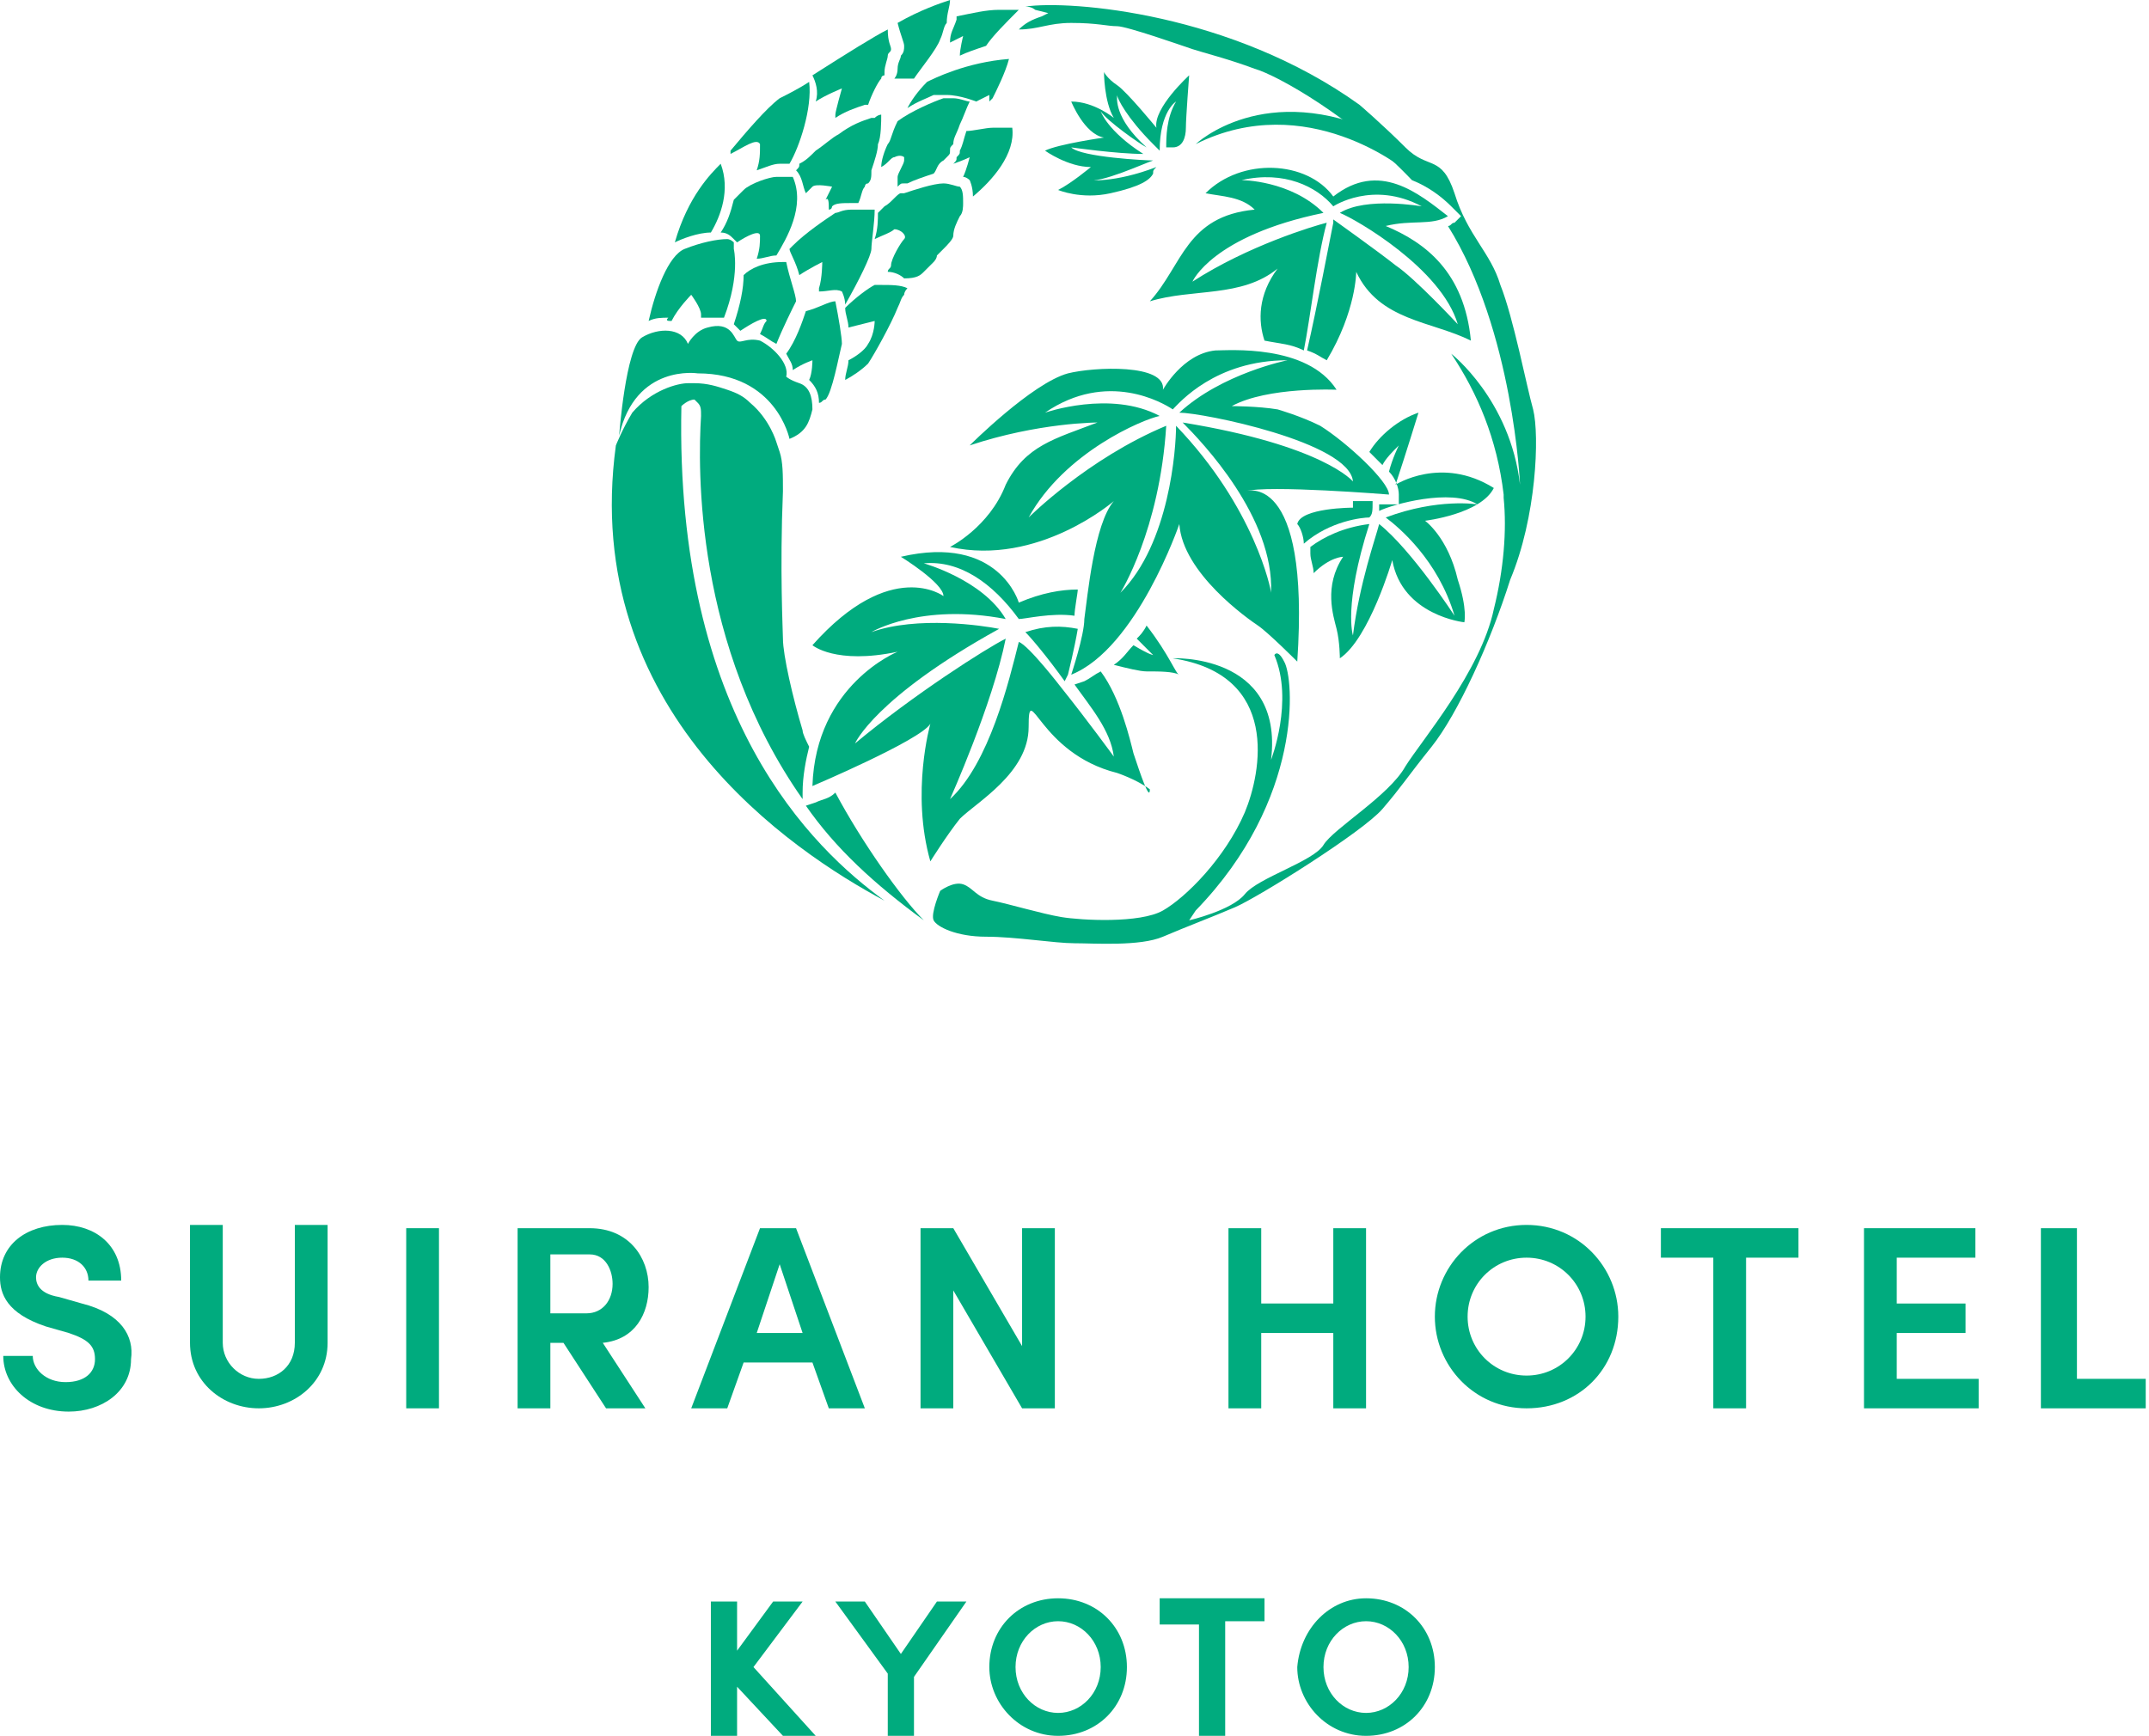
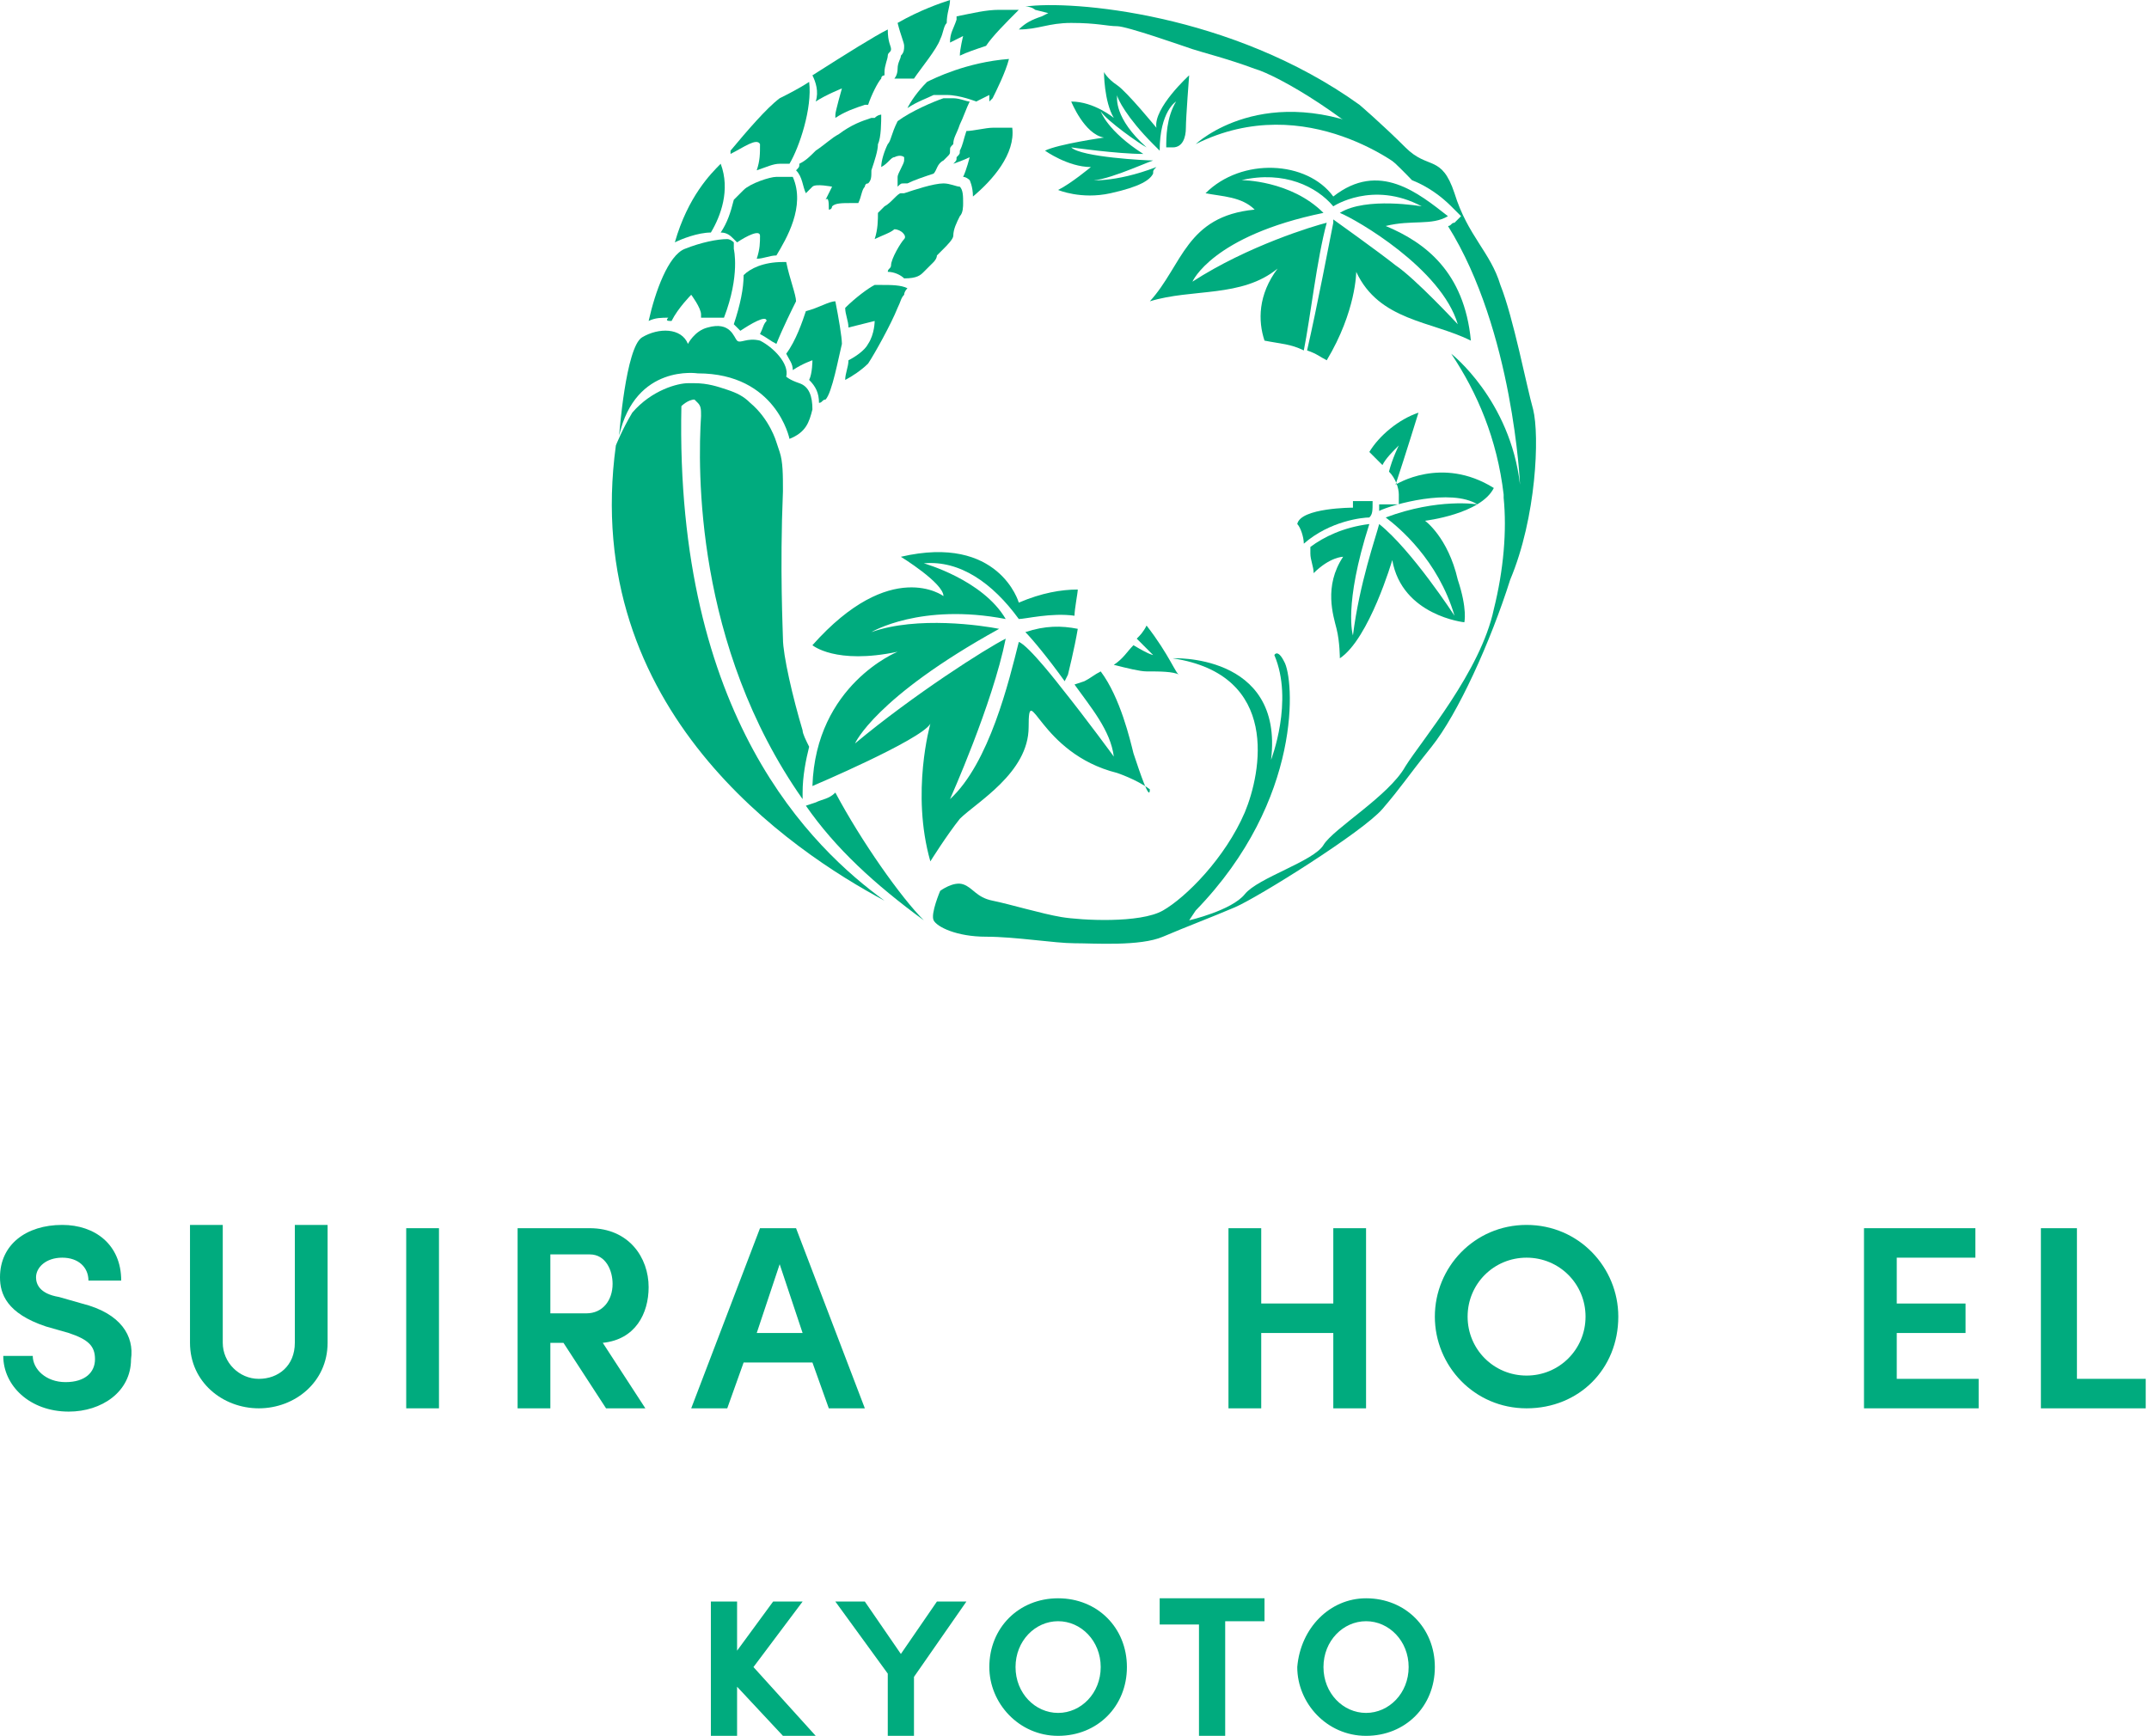
<svg xmlns="http://www.w3.org/2000/svg" version="1.1" x="0px" y="0px" viewBox="0 0 65.6 53" style="enable-background:new 0 0 65.6 53;" xml:space="preserve">
  <style type="text/css">
	.st0{fill:#00AB7E;}
</style>
  <g id="LC">
</g>
  <g id="Layer_3">
    <g>
      <path class="st0" d="M24.9,53h-1l-1.4-1.5V53h-0.8v-4.1h0.8v1.5l1.1-1.5h0.9L23,50.9L24.9,53z" />
      <path class="st0" d="M27.1,53v-1.9l-1.6-2.2h0.9l1.1,1.6l1.1-1.6h0.9l-1.6,2.3V53H27.1z" />
      <path class="st0" d="M32.3,48.8c1.2,0,2.1,0.9,2.1,2.1c0,1.2-0.9,2.1-2.1,2.1c-1.2,0-2.1-1-2.1-2.1C30.2,49.7,31.1,48.8,32.3,48.8    z M32.3,52.3c0.7,0,1.3-0.6,1.3-1.4c0-0.8-0.6-1.4-1.3-1.4c-0.7,0-1.3,0.6-1.3,1.4C31,51.7,31.6,52.3,32.3,52.3z" />
      <path class="st0" d="M35.5,48.8h3.1v0.7h-1.2V53h-0.8v-3.4h-1.2V48.8z" />
      <path class="st0" d="M41.7,48.8c1.2,0,2.1,0.9,2.1,2.1c0,1.2-0.9,2.1-2.1,2.1c-1.2,0-2.1-1-2.1-2.1C39.7,49.7,40.6,48.8,41.7,48.8    z M41.7,52.3c0.7,0,1.3-0.6,1.3-1.4c0-0.8-0.6-1.4-1.3-1.4c-0.7,0-1.3,0.6-1.3,1.4C40.4,51.7,41,52.3,41.7,52.3z" />
    </g>
    <g>
      <g>
        <path class="st0" d="M1,41.4c0,0.4,0.4,0.8,1,0.8c0.6,0,0.9-0.3,0.9-0.7c0-0.4-0.2-0.6-0.8-0.8l-0.7-0.2c-1.2-0.4-1.4-1-1.4-1.5     c0-1,0.8-1.6,1.9-1.6c1,0,1.8,0.6,1.8,1.7h-1c0-0.4-0.3-0.7-0.8-0.7c-0.5,0-0.8,0.3-0.8,0.6c0,0.2,0.1,0.5,0.7,0.6l0.7,0.2     c1.2,0.3,1.6,1,1.5,1.7c0,1-0.9,1.6-1.9,1.6c-1.2,0-2-0.8-2-1.7H1z" />
        <path class="st0" d="M9,41v-3.6h1V41c0,1.2-1,2-2.1,2c-1.1,0-2.1-0.8-2.1-2v-3.6h1V41c0,0.6,0.5,1.1,1.1,1.1     C8.5,42.1,9,41.7,9,41z" />
        <path class="st0" d="M12.4,37.5h1V43h-1V37.5z" />
        <path class="st0" d="M19.7,43h-1.2l-1.3-2h-0.4v2h-1v-5.5H18c1.2,0,1.8,0.9,1.8,1.8c0,0.8-0.4,1.6-1.4,1.7L19.7,43z M16.8,38.4     v1.7h1.1c0.5,0,0.8-0.4,0.8-0.9c0-0.4-0.2-0.9-0.7-0.9H16.8z" />
        <path class="st0" d="M24.8,41.6h-2.1L22.2,43h-1.1l2.1-5.5h1.1l2.1,5.5h-1.1L24.8,41.6z M23.1,40.7h1.4l-0.7-2.1L23.1,40.7z" />
-         <path class="st0" d="M32.1,43h-0.9l-2.1-3.6V43h-1v-5.5h1l2.1,3.6v-3.6h1V43z" />
        <path class="st0" d="M41.7,37.5V43h-1v-2.3h-2.2V43h-1v-5.5h1v2.3h2.2v-2.3H41.7z" />
-         <path class="st0" d="M46.6,37.4c1.6,0,2.8,1.3,2.8,2.8c0,1.6-1.2,2.8-2.8,2.8c-1.6,0-2.8-1.3-2.8-2.8     C43.8,38.7,45,37.4,46.6,37.4z M46.6,42c1,0,1.8-0.8,1.8-1.8c0-1-0.8-1.8-1.8-1.8c-1,0-1.8,0.8-1.8,1.8     C44.8,41.2,45.6,42,46.6,42z" />
-         <path class="st0" d="M50.8,37.5h4.1v0.9h-1.6V43h-1v-4.6h-1.6V37.5z" />
+         <path class="st0" d="M46.6,37.4c1.6,0,2.8,1.3,2.8,2.8c0,1.6-1.2,2.8-2.8,2.8c-1.6,0-2.8-1.3-2.8-2.8     C43.8,38.7,45,37.4,46.6,37.4z M46.6,42c1,0,1.8-0.8,1.8-1.8c0-1-0.8-1.8-1.8-1.8c-1,0-1.8,0.8-1.8,1.8     C44.8,41.2,45.6,42,46.6,42" />
        <path class="st0" d="M56.9,37.5h3.4v0.9h-2.4v1.4H60v0.9h-2.1v1.4h2.5V43h-3.5V37.5z" />
        <path class="st0" d="M62.4,37.5h1v4.6h2.1V43h-3.2V37.5z" />
      </g>
    </g>
    <path id="XMLID_8821_" class="st0" d="M36.3,2.3c0,0-1.1,1-1,1.6c0,0-0.9-1.1-1.2-1.3c-0.3-0.2-0.4-0.4-0.4-0.4s0,0.9,0.3,1.4   c0,0-0.6-0.5-1.3-0.5c0,0,0.4,1,1,1.1c0,0-1.4,0.2-1.8,0.4c0,0,0.7,0.5,1.4,0.5c0,0-0.6,0.5-1,0.7c0,0,0.7,0.3,1.6,0.1   c0.9-0.2,1.2-0.4,1.3-0.6c0-0.1,0-0.1,0.1-0.2c-1.3,0.5-2.1,0.4-2.1,0.4c0.4,0.1,1.7-0.5,2-0.6c-0.2,0-2.2-0.1-2.5-0.4   c0,0,1.4,0.2,2.2,0.2c-1.1-0.7-1.3-1.3-1.3-1.3c0.2,0.3,1.2,1,1.4,1.1c-1-0.9-0.9-1.5-0.9-1.6c0,0.1,0.3,0.7,1.1,1.5   c0,0,0.2,0.2,0.2,0.2c0-1.2,0.5-1.5,0.5-1.5c-0.3,0.5-0.3,1.1-0.3,1.4c0,0,0.1,0,0.2,0c0.3,0,0.4-0.3,0.4-0.6   C36.2,3.6,36.3,2.3,36.3,2.3z M34.2,3.1C34.2,3.1,34.2,3.1,34.2,3.1C34.2,3.1,34.2,3.1,34.2,3.1z" />
    <path class="st0" d="M27,27.5c-2.8-1.5-9.3-5.8-8.2-13.9l0,0c0,0,0.2-0.5,0.5-1c0.6-0.7,1.4-0.9,1.7-0.9c0.1,0,0.2,0,0.2,0   c0.4,0,0.7,0.1,1,0.2c0.3,0.1,0.5,0.2,0.7,0.4c0.6,0.5,0.8,1.2,0.8,1.2l0.1,0.3c0.1,0.3,0.1,0.7,0.1,1.2c-0.1,2.4,0,4.3,0,4.5   c0,0.5,0.3,1.8,0.6,2.8c0,0.1,0.1,0.3,0.2,0.5c-0.1,0.4-0.2,0.9-0.2,1.4l0,0.2c-3.3-4.7-3.2-10.1-3.1-11.7c0-0.2,0-0.3-0.1-0.4   c0,0-0.1-0.1-0.1-0.1c-0.2,0-0.4,0.2-0.4,0.2C20.6,21.9,24.8,25.9,27,27.5z" />
    <path id="XMLID_8819_" class="st0" d="M24.9,24.5l-0.3,0.1c0.9,1.3,2.1,2.4,3.6,3.5c-0.7-0.7-1.9-2.4-2.7-3.9   C25.3,24.4,25.1,24.4,24.9,24.5z" />
    <path id="XMLID_8818_" class="st0" d="M27.4,2.1c0,0.2-0.1,0.3-0.1,0.3c0,0,0,0,0,0c0.2,0,0.4,0,0.5,0l0.1,0   c0.2-0.3,0.7-0.9,0.8-1.2c0.1-0.2,0.1-0.4,0.2-0.5C28.9,0.4,29,0.2,29,0c-0.3,0.1-0.9,0.3-1.6,0.7c0.1,0.4,0.2,0.6,0.2,0.7   c0,0.1,0,0.2-0.1,0.3C27.5,1.8,27.4,1.9,27.4,2.1z" />
    <path id="XMLID_8817_" class="st0" d="M26.5,11.1c0.2-0.3,0.7-1.2,0.9-1.7c0.1-0.2,0.1-0.3,0.2-0.4c0-0.1,0.1-0.2,0.1-0.2   c-0.2-0.1-0.5-0.1-0.8-0.1c-0.1,0-0.2,0-0.2,0c-0.2,0.1-0.6,0.4-0.9,0.7c0,0.2,0.1,0.4,0.1,0.6c0.4-0.1,0.8-0.2,0.8-0.2   s0,0.4-0.2,0.7c-0.1,0.2-0.4,0.4-0.6,0.5c0,0.2-0.1,0.4-0.1,0.6C26,11.5,26.3,11.3,26.5,11.1z" />
    <path id="XMLID_8816_" class="st0" d="M21.7,7.1C22,6.6,22.3,5.8,22,5c-0.3,0.3-1,1-1.4,2.4c0,0,0,0,0,0   C20.8,7.3,21.3,7.1,21.7,7.1z" />
    <path id="XMLID_8815_" class="st0" d="M23.7,5.4c-0.2,0-0.8,0.2-1,0.4c-0.1,0.1-0.2,0.2-0.3,0.3c-0.1,0.4-0.2,0.7-0.4,1   c0.2,0,0.3,0.1,0.4,0.2c0,0,0.1,0.1,0.1,0.1c0.3-0.2,0.7-0.4,0.7-0.2c0,0.2,0,0.4-0.1,0.7c0.2,0,0.4-0.1,0.6-0.1   c0.3-0.5,0.9-1.5,0.5-2.4C24.1,5.4,23.9,5.4,23.7,5.4z" />
    <path id="XMLID_8814_" class="st0" d="M23.2,4.4c0,0.3,0,0.5-0.1,0.8c0.3-0.1,0.5-0.2,0.7-0.2c0.1,0,0.2,0,0.3,0   c0.3-0.5,0.7-1.7,0.6-2.5c-0.3,0.2-0.7,0.4-0.9,0.5c-0.4,0.3-1,1-1.5,1.6c0,0,0,0.1,0,0.1C22.7,4.5,23.1,4.2,23.2,4.4z" />
-     <path id="XMLID_8813_" class="st0" d="M25.7,8.9c0,0,0.1,0.2,0.1,0.4c0.4-0.7,0.8-1.5,0.8-1.7c0-0.2,0.1-0.8,0.1-1.2   c-0.2,0-0.4,0-0.7,0c-0.3,0-0.4,0.1-0.5,0.1c-0.3,0.2-0.9,0.6-1.3,1c0,0-0.1,0.1-0.1,0.1h0l0,0c0,0.1,0.2,0.4,0.3,0.8   c0.3-0.2,0.7-0.4,0.7-0.4s0,0.5-0.1,0.8c0,0,0,0.1,0,0.1C25.3,8.9,25.5,8.8,25.7,8.9C25.6,8.8,25.6,8.8,25.7,8.9L25.7,8.9L25.7,8.9   z" />
    <path id="XMLID_8812_" class="st0" d="M28.2,8.3c0.1-0.1,0.2-0.2,0.3-0.3c0,0,0.1-0.1,0.1-0.2c0.1-0.1,0.1-0.1,0.2-0.2   c0.1-0.1,0.3-0.3,0.3-0.4c0-0.2,0.1-0.4,0.2-0.6c0.1-0.1,0.1-0.3,0.1-0.4c0-0.2,0-0.4-0.1-0.5c-0.1,0-0.3-0.1-0.5-0.1c0,0,0,0,0,0   c-0.3,0-0.9,0.2-1.2,0.3l-0.1,0c-0.1,0-0.3,0.3-0.5,0.4c-0.1,0.1-0.2,0.2-0.2,0.2c0,0.2,0,0.5-0.1,0.8c0.2-0.1,0.5-0.2,0.6-0.3   c0.2,0,0.4,0.2,0.3,0.3c-0.1,0.1-0.4,0.6-0.4,0.8c0,0.1-0.1,0.1-0.1,0.2c0.2,0,0.4,0.1,0.5,0.2C28,8.5,28.1,8.4,28.2,8.3z" />
    <path id="XMLID_8811_" class="st0" d="M25.3,6.4c0.1,0,0.1-0.1,0.1-0.1c0.1-0.1,0.3-0.1,0.6-0.1c0.1,0,0.1,0,0.2,0   c0.1-0.2,0.1-0.4,0.2-0.5c0,0,0-0.1,0.1-0.1c0.1-0.1,0.1-0.2,0.1-0.4c0.1-0.3,0.2-0.6,0.2-0.8l0,0c0.1-0.2,0.1-0.7,0.1-0.9   c0,0,0,0,0,0c0,0-0.1,0-0.2,0.1c0,0-0.1,0-0.1,0c-0.3,0.1-0.6,0.2-1,0.5c-0.2,0.1-0.4,0.3-0.7,0.5c-0.2,0.2-0.3,0.3-0.5,0.4   c0,0.1,0,0.1-0.1,0.2l0,0l0,0c0.2,0.2,0.2,0.5,0.3,0.7c0.1-0.1,0.2-0.2,0.2-0.2c0.1-0.1,0.6,0,0.6,0s-0.1,0.2-0.2,0.4   C25.3,6,25.3,6.2,25.3,6.4z" />
    <path id="XMLID_8810_" class="st0" d="M24.9,3.1c0.3-0.2,0.8-0.4,0.8-0.4s-0.2,0.7-0.2,0.8c0,0,0,0.1,0,0.1   c0.3-0.2,0.6-0.3,0.9-0.4c0,0,0.1,0,0.1,0c0.1-0.3,0.3-0.7,0.4-0.8c0-0.1,0.1-0.1,0.1-0.1c0,0,0,0,0,0c0,0,0,0,0-0.1   c0-0.2,0.1-0.4,0.1-0.5c0-0.1,0.1-0.1,0.1-0.2c0-0.1-0.1-0.2-0.1-0.6c-0.4,0.2-1.2,0.7-2.3,1.4C24.9,2.5,25,2.8,24.9,3.1z" />
    <path id="XMLID_8809_" class="st0" d="M27.1,4.4L27.1,4.4c-0.1,0.2-0.2,0.5-0.2,0.7c0.2-0.1,0.3-0.3,0.4-0.3c0.2-0.1,0.3,0,0.3,0   l0,0.1c0,0.1-0.2,0.4-0.2,0.5c0,0.1,0,0.2,0,0.3c0.1-0.1,0.1-0.1,0.2-0.1l0.1,0c0.2-0.1,0.5-0.2,0.8-0.3c0.1-0.1,0.1-0.3,0.3-0.4   c0,0,0.1-0.1,0.1-0.1c0.1-0.1,0.1-0.1,0.1-0.2c0-0.1,0-0.1,0.1-0.2c0-0.2,0.1-0.3,0.2-0.6c0.1-0.2,0.2-0.5,0.3-0.7   c-0.1,0-0.3-0.1-0.5-0.1c-0.1,0-0.2,0-0.3,0l0,0c-0.3,0.1-1,0.4-1.4,0.7C27.2,4.1,27.2,4.3,27.1,4.4z" />
    <path id="XMLID_8808_" class="st0" d="M30.8,3.9c-0.2,0-0.4,0-0.4,0c0,0,0,0-0.1,0c-0.2,0-0.6,0.1-0.8,0.1   c-0.1,0.3-0.1,0.4-0.2,0.6c0,0.1,0,0.1-0.1,0.2c0,0.1,0,0.1-0.1,0.2c0.3-0.1,0.5-0.2,0.5-0.2s-0.1,0.4-0.2,0.6   c0.1,0,0.2,0.1,0.2,0.1l0,0l0,0c0,0,0.1,0.2,0.1,0.5c0.6-0.5,1.3-1.3,1.2-2.1C31,3.9,30.9,3.9,30.8,3.9z" />
    <path id="XMLID_8807_" class="st0" d="M28.9,2.9c0.4,0,0.9,0.2,0.9,0.2l0,0c0.2-0.1,0.4-0.2,0.4-0.2s0,0.1,0,0.2   c0,0,0.1-0.1,0.1-0.1c0.1-0.2,0.4-0.8,0.5-1.2c-1.3,0.1-2.3,0.6-2.5,0.7c-0.3,0.3-0.5,0.6-0.6,0.8C28,3.1,28.3,3,28.5,2.9l0,0   C28.6,2.9,28.8,2.9,28.9,2.9z" />
    <path id="XMLID_8806_" class="st0" d="M29,1.3c0.2-0.1,0.4-0.2,0.4-0.2s-0.1,0.4-0.1,0.6c0.2-0.1,0.5-0.2,0.8-0.3   c0.2-0.3,0.6-0.7,1-1.1c-0.2,0-0.4,0-0.6,0c-0.4,0-0.8,0.1-1.3,0.2c0,0,0,0.1,0,0.1C29.1,0.9,29,1,29,1.3C29,1.2,29,1.2,29,1.3z" />
    <path id="XMLID_8805_" class="st0" d="M20.5,9.8C20.7,9.4,21.1,9,21.1,9s0.3,0.4,0.3,0.6c0,0,0,0.1,0,0.1c0,0,0,0,0.1,0   c0.1,0,0.2,0,0.3,0c0.1,0,0.2,0,0.3,0c0.5-1.3,0.3-2.1,0.3-2.1c0,0,0-0.2,0-0.2c0,0-0.1-0.1-0.2-0.1c-0.3,0-0.8,0.1-1.3,0.3   c-0.5,0.2-0.9,1.3-1.1,2.2c0.2-0.1,0.4-0.1,0.6-0.1C20.3,9.8,20.4,9.8,20.5,9.8z" />
    <path id="XMLID_8804_" class="st0" d="M21.3,11.4c2.4,0,2.8,2,2.8,2c0.5-0.2,0.6-0.5,0.7-0.9c0-0.4-0.1-0.7-0.4-0.8   c-0.3-0.1-0.4-0.2-0.4-0.2c0.1-0.4-0.4-0.9-0.8-1.1c-0.4-0.1-0.6,0.1-0.7,0c-0.1-0.1-0.2-0.6-0.9-0.4c-0.4,0.1-0.6,0.5-0.6,0.5   c-0.2-0.5-0.9-0.5-1.4-0.2c-0.5,0.3-0.7,3-0.7,3C19.4,11.1,21.3,11.4,21.3,11.4z" />
    <path id="XMLID_8803_" class="st0" d="M23.2,10.2c0.2,0.1,0.3,0.2,0.5,0.3c0.2-0.5,0.5-1.1,0.6-1.3C24.3,9,24.1,8.5,24,8   c0,0-0.1,0-0.1,0c-0.6,0-1,0.2-1.2,0.4c0,0.4-0.1,0.9-0.3,1.5c0.1,0.1,0.1,0.1,0.2,0.2c0.3-0.2,0.8-0.5,0.8-0.3   C23.3,9.9,23.3,10,23.2,10.2L23.2,10.2z" />
    <path id="XMLID_8802_" class="st0" d="M24.7,11.6c0.2,0.2,0.3,0.4,0.3,0.7c0.1,0,0.1-0.1,0.2-0.1c0.2-0.2,0.4-1.3,0.5-1.7   c0-0.2-0.1-0.8-0.2-1.3c-0.2,0-0.5,0.2-0.9,0.3c-0.1,0.3-0.3,0.9-0.6,1.3c0.1,0.2,0.2,0.3,0.2,0.5c0.3-0.2,0.6-0.3,0.6-0.3   S24.8,11.4,24.7,11.6C24.7,11.6,24.7,11.6,24.7,11.6z" />
    <path id="XMLID_8801_" class="st0" d="M42.9,5.2c0,0-3-2.5-6.4-0.8c0,0,2.1-2,5.7-0.3" />
-     <path id="XMLID_8798_" class="st0" d="M39,12.5c-0.6-0.1-1.4-0.1-1.4-0.1c1.1-0.6,3.2-0.5,3.2-0.5c-0.9-1.4-3.3-1.2-3.7-1.2   c-1,0.1-1.6,1.2-1.6,1.2c0.1-0.8-2.1-0.7-2.9-0.5c-1.1,0.3-3,2.2-3,2.2c2.1-0.7,3.9-0.7,3.9-0.7c-1.3,0.5-2.2,0.7-2.8,1.9   c-0.5,1.3-1.7,1.9-1.7,1.9c2.7,0.6,5-1.4,5-1.4c-0.6,0.7-0.8,2.9-0.9,3.6c0,0.5-0.4,1.7-0.4,1.7c2-0.8,3.3-4.6,3.3-4.6   c0.1,1.5,2.1,2.9,2.4,3.1c0.3,0.2,1.2,1.1,1.2,1.1C40,14.3,38,15,38,15c0.7-0.2,4.4,0.1,4.4,0.1c0-0.4-1.3-1.6-2.1-2.1   C39.7,12.7,39,12.5,39,12.5z M35.9,13c0,0.7-0.2,3.6-1.7,5.1c0,0,1.2-1.9,1.4-5.1c-2.4,1-4.2,2.8-4.2,2.8c1.1-2,3.5-3,4-3.1   c-1.5-0.8-3.5-0.1-3.5-0.1c1.9-1.3,3.6-0.3,3.9-0.1c0.2-0.2,1.3-1.5,3.5-1.5c0,0-2,0.4-3.3,1.6c0.7,0,5.2,0.9,5.3,2.1   c0,0-0.9-1.1-5.2-1.8c0.6,0.6,2.8,2.9,2.7,5.2C38.8,18,38.3,15.5,35.9,13z" />
    <g id="XMLID_8795_">
      <path id="XMLID_8797_" class="st0" d="M31.3,19.3c0.2,0.2,0.7,0.8,1.2,1.5l0.1-0.2c0,0,0.2-0.8,0.3-1.4    C32.4,19.1,31.9,19.1,31.3,19.3z" />
      <path id="XMLID_8796_" class="st0" d="M34.6,23c-0.1-0.4-0.4-1.7-1-2.5c-0.2,0.1-0.3,0.2-0.5,0.3l-0.3,0.1    c0.5,0.7,1.1,1.4,1.2,2.2c0,0-0.8-1.1-1.6-2.1c0,0-1-1.3-1.3-1.4c-0.3,1.2-0.9,3.7-2.1,4.8c0,0,1.3-2.9,1.7-4.9    c-0.6,0.3-2.8,1.7-4.6,3.2c0,0,0.6-1.4,4.4-3.5c-0.5-0.1-2.5-0.4-3.9,0.1c0,0,1.5-0.9,4.1-0.4c-0.7-1.2-2.5-1.7-2.5-1.7    c1.1-0.1,2.1,0.6,2.9,1.7c0.2,0,1-0.2,1.7-0.1c0-0.2,0.1-0.7,0.1-0.8c-0.5,0-1.1,0.1-1.8,0.4c0,0-0.6-2.1-3.6-1.4    c0,0,1.3,0.8,1.3,1.2c0,0-1.6-1.2-4,1.5c0,0,0.7,0.6,2.6,0.2c0,0-2.5,1-2.6,4.1c0,0,3.3-1.4,3.6-1.9c0,0-0.6,2.1,0,4.2    c0,0,0.5-0.8,0.9-1.3c0.5-0.5,2.1-1.4,2.1-2.8c0-1.5,0.3,0.8,2.7,1.4c0,0,0.6,0.2,1,0.5C35.1,24.5,34.8,23.6,34.6,23z" />
    </g>
    <g id="XMLID_8791_">
      <path id="XMLID_8794_" class="st0" d="M46.8,12.5c-0.2-0.7-0.6-2.8-1-3.8c-0.3-1-1-1.5-1.4-2.8c-0.4-1.2-0.8-0.7-1.5-1.4    c-0.7-0.7-1.4-1.3-1.4-1.3c-3.9-2.8-8.8-3.2-10.2-3c0.2,0,0.3,0.1,0.3,0.1L32,0.4l-0.2,0.1c-0.3,0.1-0.5,0.2-0.7,0.4    c0.6,0,0.9-0.2,1.6-0.2c0.8,0,1.1,0.1,1.4,0.1c0.3,0,2,0.6,2.3,0.7c0.3,0.1,1.1,0.3,1.9,0.6c0.7,0.2,3,1.5,4.8,3.4    c0.5,0.2,0.9,0.5,1.2,0.8l0.3,0.3l-0.2,0.2c-0.1,0-0.1,0.1-0.2,0.1c2,3.2,2.2,7.9,2.2,7.9c-0.3-2.6-2.1-4-2.1-4    c0.8,1.2,1.4,2.6,1.6,4.3l0,0.1c0.1,1,0,2.2-0.3,3.4c-0.4,1.9-2.2,4-2.7,4.8c-0.5,0.9-2.2,1.9-2.5,2.4c-0.3,0.5-2,1-2.4,1.5    c-0.4,0.5-1.7,0.8-1.7,0.8l0.2-0.3c3.3-3.4,3-7.1,2.7-7.6c-0.2-0.4-0.3-0.2-0.3-0.2c0.6,1.4-0.1,3.2-0.1,3.2    c0.4-3.3-3.1-3.1-3-3.1c3.3,0.5,2.7,3.5,2.2,4.7c-0.6,1.4-1.8,2.6-2.5,3c-0.7,0.4-2.5,0.3-3.1,0.2c-0.6-0.1-1.6-0.4-2.1-0.5    c-0.5-0.1-0.6-0.4-0.9-0.5c-0.3-0.1-0.7,0.2-0.7,0.2s-0.3,0.7-0.2,0.9c0.1,0.2,0.7,0.5,1.6,0.5c0.9,0,2.1,0.2,2.7,0.2    c0.6,0,2,0.1,2.7-0.2c0.7-0.3,1.5-0.6,2.2-0.9c0.7-0.3,3.9-2.3,4.5-3c0.6-0.7,0.7-0.9,1.5-1.9c0.8-1,1.8-3.2,2.4-5.1    C46.9,15.8,47,13.3,46.8,12.5z" />
      <path id="XMLID_8793_" class="st0" d="M41.8,13.8c0.1,0.1,0.2,0.2,0.3,0.3l0.1,0.1c0.1-0.2,0.3-0.4,0.5-0.6c0,0-0.2,0.4-0.3,0.8    c0.2,0.2,0.3,0.5,0.3,0.7l0,0.3l-0.3,0c0,0-0.1,0-0.3,0c0,0.1,0,0.1,0,0.2c0.4-0.2,2.2-0.7,3-0.2c0,0-1.2-0.2-2.8,0.4    c0.4,0.3,1.6,1.3,2.1,3c0,0-1.3-2-2.3-2.8c-0.1,0.4-0.6,1.8-0.8,3.4c0,0-0.3-0.9,0.5-3.4c-0.8,0.1-1.4,0.4-1.8,0.7    c0,0,0,0.1,0,0.1l0,0.1c0,0.2,0.1,0.4,0.1,0.6c0.5-0.5,0.9-0.5,0.9-0.5c-0.6,0.9-0.3,1.8-0.2,2.2c0.1,0.4,0.1,0.9,0.1,0.9    c0.9-0.6,1.6-3,1.6-3c0.3,1.7,2.2,1.9,2.2,1.9s0.1-0.4-0.2-1.3c-0.3-1.3-1-1.8-1-1.8s1.7-0.2,2.1-1c-1.6-1-3-0.1-3-0.1    c0.3-0.9,0.7-2.2,0.7-2.2C42.7,12.8,42.1,13.3,41.8,13.8z" />
      <path id="XMLID_8792_" class="st0" d="M41.9,15.3l-0.4,0l0,0c-0.1,0-0.1,0-0.2,0c0,0.1,0,0.2,0,0.2s-1.6,0-1.7,0.5    c0.1,0.1,0.2,0.4,0.2,0.6c0.8-0.7,1.8-0.8,2-0.8C41.9,15.7,41.9,15.6,41.9,15.3z" />
    </g>
    <path id="XMLID_8790_" class="st0" d="M35,19.1c-0.1,0.2-0.2,0.3-0.3,0.4c0.3,0.3,0.4,0.4,0.5,0.5c0,0-0.1,0-0.6-0.3   c-0.2,0.2-0.3,0.4-0.6,0.6c0.4,0.1,0.8,0.2,1,0.2c0.4,0,0.8,0,1,0.1C35.9,20.6,35.7,20,35,19.1z" />
    <g id="XMLID_8788_">
      <path id="XMLID_8789_" class="st0" d="M38.6,10.4c0.5,0.1,0.8,0.1,1.2,0.3c0.2-1,0.4-2.8,0.7-3.9c-0.4,0.1-2.4,0.7-4.1,1.8    c0,0,0.6-1.4,4-2.1c-1-1-2.5-1-2.5-1c1.3-0.3,2.3,0.2,2.8,0.8c0,0,1.2-0.8,2.7,0c0,0-1.7-0.3-2.5,0.2c0.5,0.2,3.1,1.7,3.6,3.4    c0,0-1.3-1.4-1.9-1.8c-0.5-0.4-1.9-1.4-1.9-1.4c0,0,0,0.1,0,0.1c-0.1,0.5-0.5,2.6-0.8,3.9c0.3,0.1,0.4,0.2,0.6,0.3    c0.9-1.5,0.9-2.7,0.9-2.7c0.7,1.5,2.3,1.5,3.5,2.1c-0.2-2.1-1.4-3-2.6-3.5c0.8-0.2,1.4,0,1.9-0.3c-0.9-0.7-2.1-1.7-3.5-0.6    c-0.8-1.1-2.8-1.2-3.9-0.1C37.3,6,37.9,6,38.3,6.4c-2.1,0.2-2.2,1.7-3.2,2.8c1.3-0.4,2.8-0.1,3.9-1C38.4,9,38.4,9.8,38.6,10.4z" />
    </g>
  </g>
</svg>